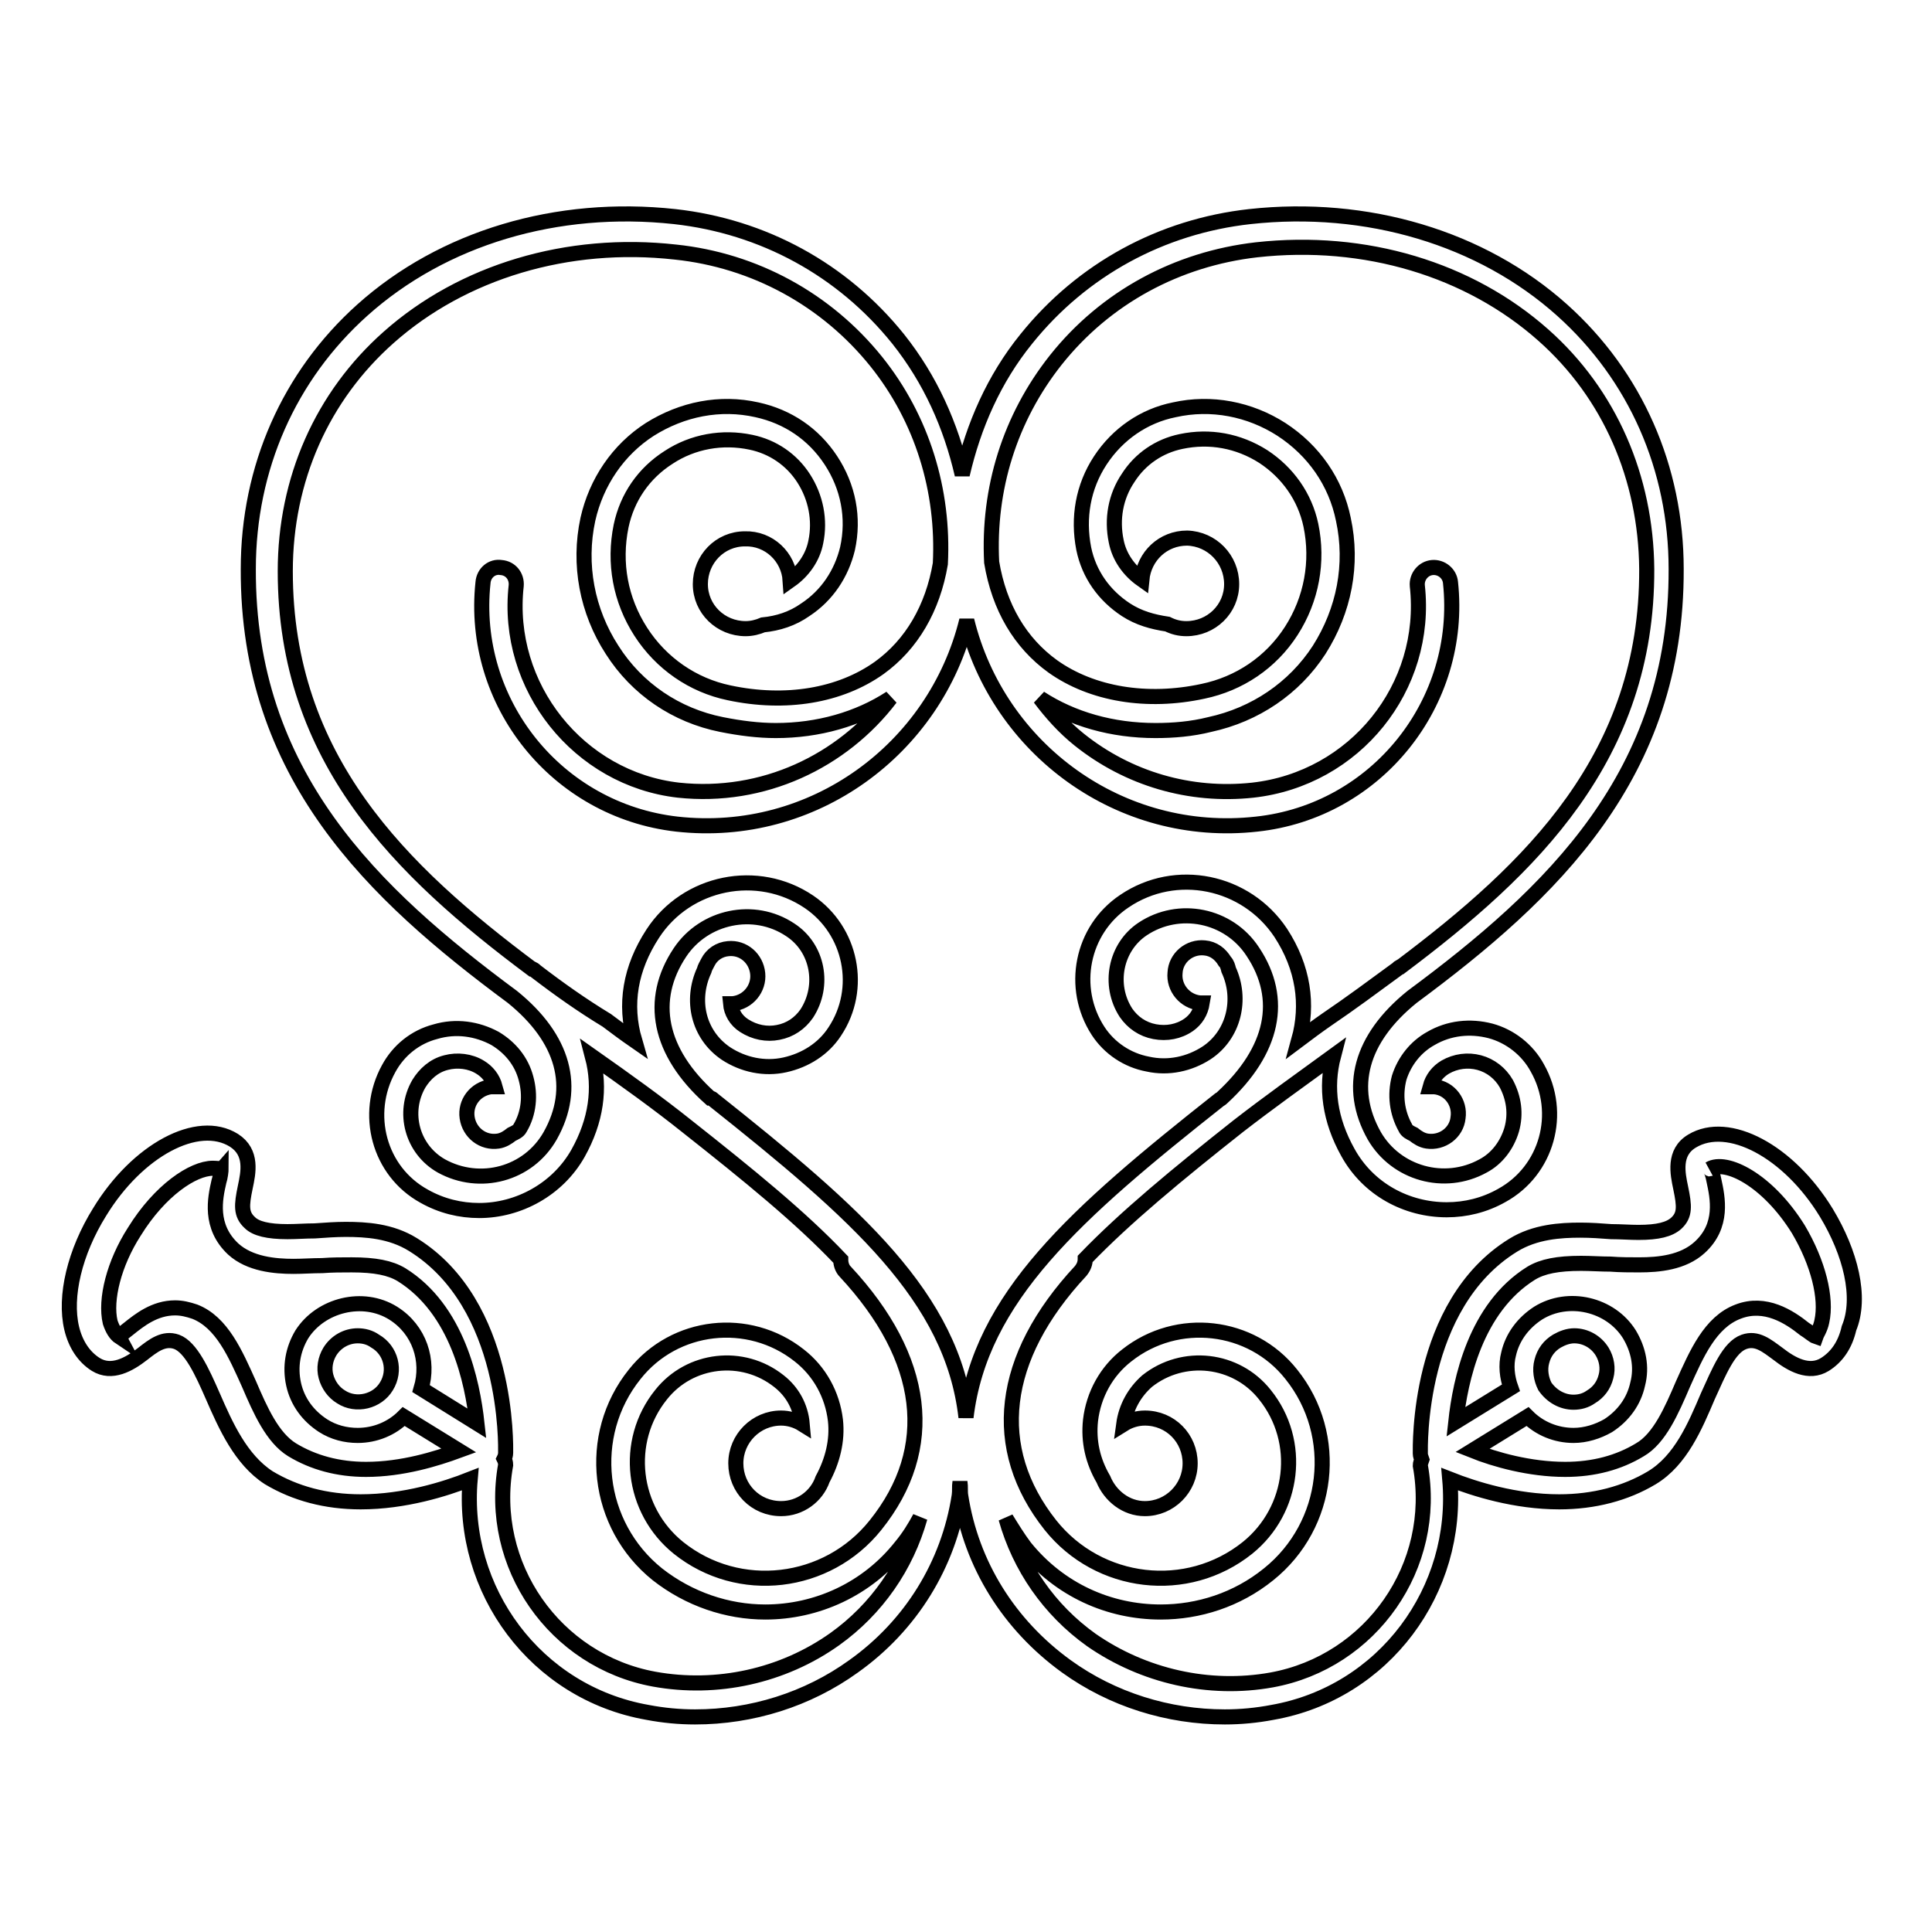
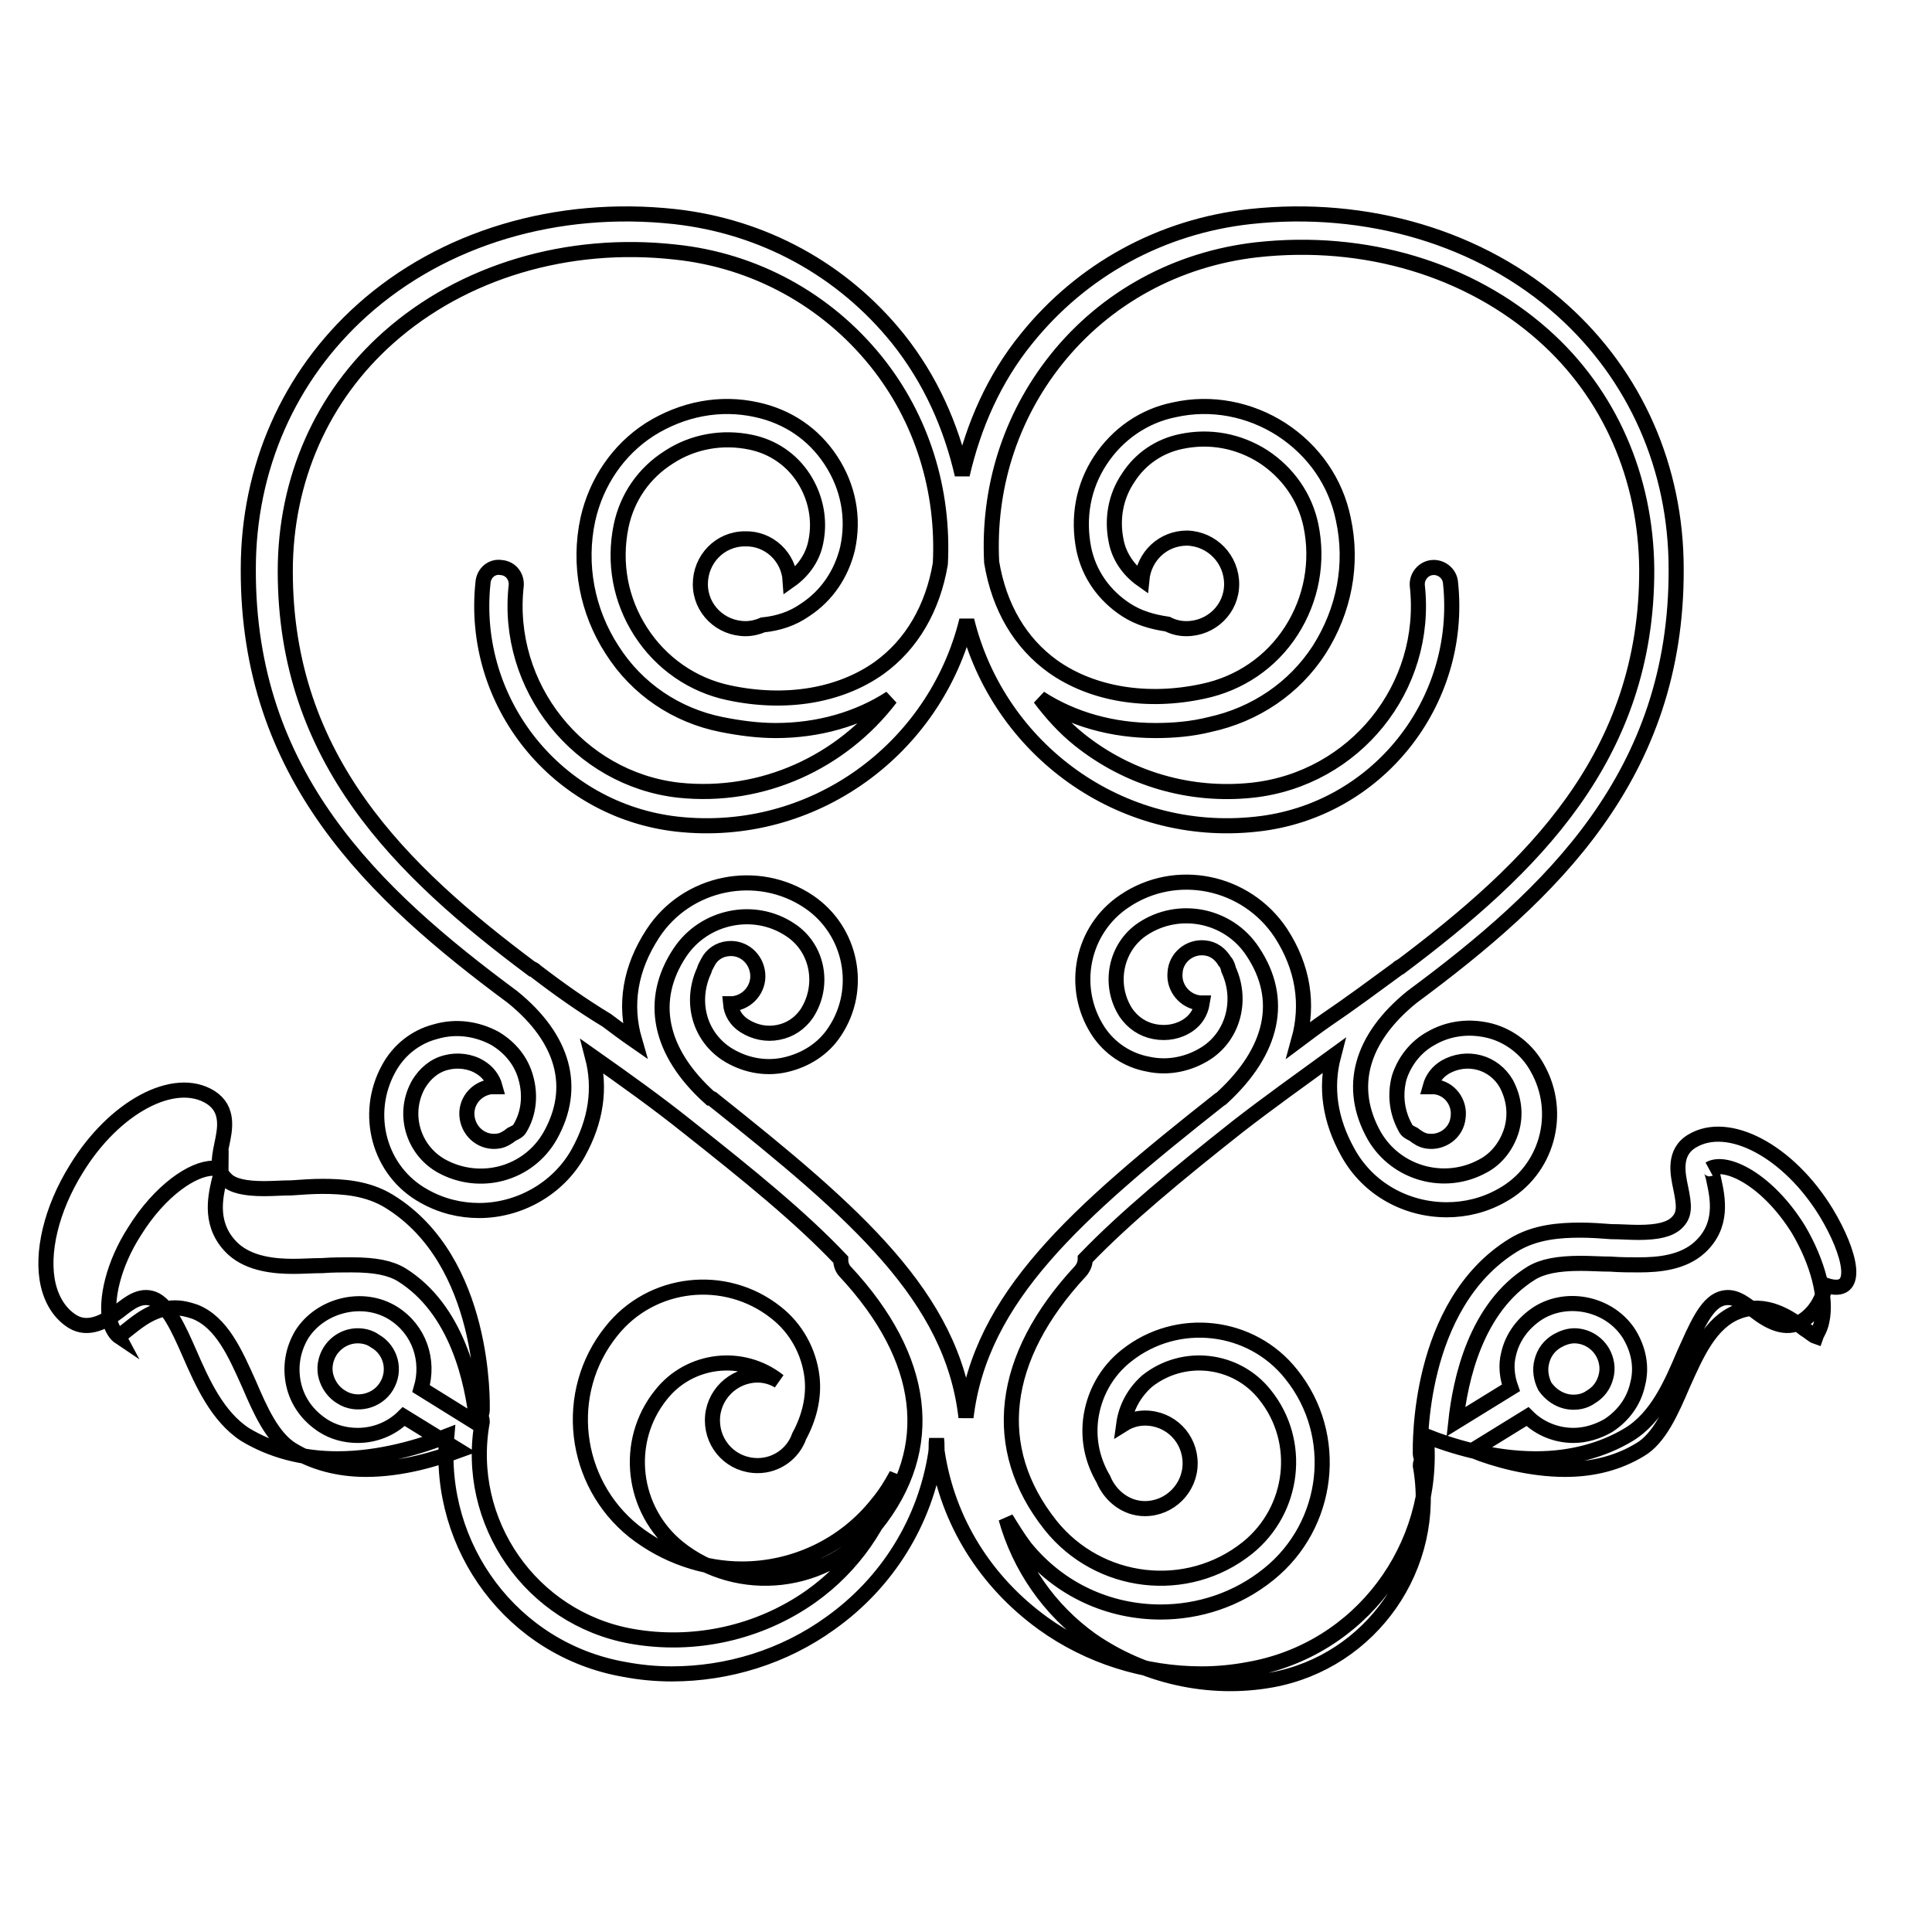
<svg xmlns="http://www.w3.org/2000/svg" version="1.1" x="0px" y="0px" viewBox="0 0 256 256" enable-background="new 0 0 256 256" xml:space="preserve">
  <g>
    <g>
      <g>
-         <path stroke-width="2" fill-opacity="0" stroke="#000000" d="M242,160.7c-5-8.2-13-12.4-17.8-9.5c-2.5,1.5-1.9,4.3-1.5,6.2c0.5,2.4,0.6,3.6-0.6,4.7c-0.9,0.8-2.4,1.2-5,1.2c-1.1,0-2.4-0.1-3.6-0.1c-1.3-0.1-2.7-0.2-4.1-0.2c-2.6,0-6,0.2-8.9,2c-12.8,7.9-12.3,26.8-12.3,27.6c0,0.3,0.1,0.5,0.2,0.8c-0.1,0.3-0.2,0.5-0.2,0.8c2.4,13.3-6.5,26-19.7,28.4c-8.3,1.5-17-0.5-23.9-5.3c-5.6-4-9.5-9.7-11.3-16.1c0.8,1.3,1.6,2.6,2.5,3.8c4.6,5.7,11.2,8.6,18,8.6c5,0,10.1-1.6,14.3-5c8.1-6.5,9.5-18.4,3-26.5c-5.3-6.7-15.1-7.8-21.8-2.5c-2.7,2.1-4.4,5.2-4.8,8.6c-0.3,2.8,0.3,5.4,1.7,7.8c0.9,2.2,3,3.9,5.5,3.9c3.3,0,6-2.7,6-6c0-3.3-2.6-6-6-6c-1,0-2,0.3-2.8,0.8v0c0.3-2.2,1.4-4.2,3.1-5.7c4.8-3.8,11.8-3,15.6,1.8c5,6.2,3.9,15.3-2.3,20.3c-8,6.4-19.7,5-26.1-3c-8.1-10.2-6.7-22.2,4-33.7c0.4-0.5,0.6-1,0.6-1.6c5.3-5.5,12.2-11.2,20.3-17.6c4-3.1,8.2-6.1,12.6-9.3c-1.1,4.2-0.5,8.5,1.9,12.8c2.7,4.9,7.8,7.6,13.1,7.6c2.5,0,5-0.6,7.3-1.9c6-3.3,8.1-10.9,4.7-16.9c-1.3-2.4-3.6-4.2-6.2-4.9c-2.7-0.7-5.5-0.4-7.9,1c-2,1.1-3.5,3-4.2,5.2c-0.6,2.3-0.3,4.6,0.8,6.6c0.2,0.5,0.7,0.7,1.1,0.9c0.5,0.4,1.1,0.8,1.8,0.9c2,0.3,3.9-1.1,4.1-3.1c0.3-2-1.1-3.9-3.1-4.1c-0.2,0-0.4,0-0.6,0c0.3-1.1,1-2,2-2.6c1.4-0.8,3-1,4.5-0.6c1.5,0.4,2.8,1.4,3.6,2.8c1,1.9,1.3,4,0.7,6.1c-0.6,2-1.9,3.8-3.8,4.8c-5.1,2.8-11.5,1-14.4-4c-3.6-6.4-1.8-12.9,5-18.4c18.5-13.7,35.1-29.4,35-56.7c0-13.4-5.4-25.6-15.1-34.3c-10.7-9.6-25.9-14.1-41.4-12.4c-11.7,1.3-22.2,7-29.6,16.2c-4.3,5.3-7,11.5-8.5,18c-1.5-6.5-4.2-12.6-8.5-18c-7.4-9.2-17.9-14.9-29.6-16.2c-15.6-1.7-30.7,2.8-41.4,12.4c-9.7,8.7-15.1,20.9-15.1,34.3c-0.1,27.3,16.5,43,35,56.7c6.8,5.5,8.6,12,5,18.4c-2.9,5.1-9.3,6.8-14.4,4c-3.9-2.2-5.2-7.1-3-10.9c0.8-1.3,2-2.4,3.6-2.8c1.5-0.4,3.2-0.2,4.5,0.6c1,0.6,1.7,1.5,2,2.6c-0.2,0-0.4,0-0.6,0c-2,0.3-3.4,2.1-3.1,4.1c0.3,2,2.1,3.4,4.1,3.1c0.7-0.1,1.3-0.5,1.8-0.9c0.4-0.2,0.9-0.4,1.1-0.8c1.2-2,1.4-4.4,0.8-6.6c-0.6-2.3-2.1-4.1-4.1-5.3c-2.4-1.3-5.2-1.7-7.9-0.9c-2.7,0.7-4.9,2.5-6.2,4.9c-3.3,6-1.3,13.6,4.7,16.9c2.3,1.3,4.8,1.9,7.3,1.9c5.2,0,10.4-2.8,13.1-7.6c2.4-4.3,3-8.6,1.9-12.8c4.4,3.1,8.6,6.1,12.6,9.3c8.1,6.4,15,12,20.3,17.6c0,0.6,0.2,1.2,0.6,1.6c10.7,11.5,12.2,23.4,4,33.6c-6.4,8-18.1,9.4-26.1,3c-6.2-5-7.3-14.1-2.3-20.3c3.8-4.8,10.8-5.6,15.6-1.8c1.8,1.4,2.9,3.4,3.1,5.7l0,0c-0.8-0.5-1.8-0.8-2.8-0.8c-3.3,0-6,2.7-6,6c0,3.3,2.6,6,6,6c2.5,0,4.7-1.6,5.5-3.9c1.3-2.4,2-5.1,1.7-7.8c-0.4-3.4-2.1-6.5-4.8-8.6c-6.7-5.3-16.5-4.2-21.8,2.5c-6.5,8.1-5.1,20,3,26.5c4.2,3.3,9.3,5,14.3,5c6.8,0,13.5-3,18-8.7c1-1.2,1.8-2.5,2.5-3.8c-1.8,6.4-5.7,12.1-11.3,16.1c-6.9,4.9-15.6,6.8-23.9,5.3c-13.2-2.4-22.1-15.1-19.7-28.4c0-0.3-0.1-0.6-0.2-0.8c0.1-0.2,0.2-0.5,0.2-0.8c0-0.8,0.5-19.7-12.3-27.6c-2.9-1.8-6.2-2-8.9-2c-1.3,0-2.7,0.1-4.1,0.2c-1.2,0-2.4,0.1-3.6,0.1c-2.6,0-4.2-0.4-5-1.2c-1.2-1.1-1.1-2.3-0.6-4.7c0.4-1.9,1-4.6-1.5-6.2c-4.8-3-12.8,1.3-17.8,9.5c-3.3,5.3-4.7,11.2-3.7,15.4c0.5,2.1,1.6,3.8,3.2,4.8c2.1,1.3,4.4,0,6.2-1.4c1.4-1.1,2.8-2.2,4.5-1.6c1.9,0.7,3.4,4,4.8,7.2c1.7,3.9,3.7,8.4,7.4,10.8c3.5,2.1,7.6,3.2,12.2,3.2c5.8,0,11.2-1.7,14.5-3c-1.3,14.7,8.7,28.3,23.5,30.9c2.1,0.4,4.2,0.6,6.3,0.6c7.5,0,14.9-2.3,21-6.7c7.6-5.4,12.6-13.5,14-22.6c0.1-0.7,0-1.2,0.1-1.8c0.1,0.6,0,1.2,0.1,1.8c1.4,9.1,6.4,17.1,14,22.6c6.1,4.4,13.5,6.7,21,6.7c2.1,0,4.2-0.2,6.3-0.6c14.8-2.6,24.8-16.2,23.5-30.9c3.3,1.3,8.7,3,14.5,3c4.6,0,8.8-1.1,12.3-3.2c3.8-2.3,5.7-6.8,7.4-10.8c1.5-3.3,2.8-6.5,4.8-7.2c1.7-0.6,3,0.5,4.5,1.6c1.8,1.4,4.1,2.7,6.2,1.4c1.6-1,2.7-2.6,3.2-4.8C246.7,171.9,245.2,166,242,160.7z M38.7,192.1c-2.6-1.6-4.2-5.2-5.7-8.7c-1.8-4-3.6-8.2-7.2-9.6c-0.9-0.3-1.7-0.5-2.6-0.5c-2.7,0-4.7,1.6-6.2,2.8c-0.5,0.4-1.2,0.9-1.1,1.1c-0.6-0.4-1-1.1-1.3-2c-0.7-3,0.5-7.8,3.2-12c3.4-5.5,7.8-8.4,10.4-8.4c0.5,0,1,0.1,1.1,0c0,0.3-0.1,1.2-0.3,1.8c-0.5,2.2-1.3,5.9,1.9,8.9c2.2,2,5.5,2.3,8,2.3c1.2,0,2.5-0.1,3.8-0.1c1.3-0.1,2.6-0.1,3.9-0.1c3.1,0,5.1,0.4,6.6,1.3c7.4,4.6,9.4,14.2,10,19.7l-7.4-4.6c1.1-3.7-0.2-7.8-3.7-10c-4-2.5-9.6-1.1-12.1,2.8c-1.2,2-1.6,4.3-1.1,6.6c0.5,2.3,1.9,4.2,3.9,5.5c1.4,0.9,3,1.3,4.6,1.3c2.3,0,4.5-0.9,6.1-2.5l7.3,4.5c-3,1.1-7.5,2.5-12.3,2.5C44.8,194.7,41.5,193.8,38.7,192.1z M51.2,183.7c-1.2,2-4,2.7-6,1.4c-1-0.6-1.7-1.6-2-2.7c-0.3-1.1-0.1-2.3,0.5-3.3c0.8-1.3,2.2-2.1,3.7-2.1c0.8,0,1.6,0.2,2.3,0.7C51.8,178.9,52.5,181.6,51.2,183.7z M71,128.7c-0.1-0.1-0.2-0.2-0.4-0.3c0,0-0.1,0-0.1,0c-17.4-13-32.7-27.8-32.7-52.7c0-12.2,4.9-23.2,13.7-31c9.8-8.7,23.7-12.9,38-11.3c10.5,1.1,20,6.3,26.6,14.5c6.1,7.6,9,17.1,8.5,26.8c-1,5.9-3.8,10.7-8.1,13.8c-5.2,3.7-12.4,4.9-19.9,3.3c-4.8-1-9-3.9-11.7-8.1c-2.7-4.2-3.6-9.1-2.6-14c0.8-3.8,3-7,6.3-9.1c3.2-2.1,7.1-2.8,10.9-2c2.9,0.6,5.4,2.3,7,4.8c1.6,2.5,2.2,5.5,1.6,8.4c-0.4,2.1-1.7,3.9-3.4,5.1c-0.2-3.1-2.8-5.6-6-5.5c-3.3,0-5.9,2.7-5.9,6c0,3.3,2.7,5.9,6,5.9c0.8,0,1.6-0.2,2.3-0.5c2-0.2,3.9-0.8,5.6-2c2.9-1.9,4.8-4.8,5.6-8.1c0.9-4.1,0.1-8.2-2.2-11.7c-2.3-3.5-5.7-5.8-9.8-6.7c-4.9-1.1-9.9-0.1-14.2,2.6c-4.2,2.7-7.1,7-8.2,11.9c-1.3,6-0.1,12.2,3.2,17.3c3.3,5.2,8.5,8.7,14.5,9.9c2.5,0.5,4.9,0.8,7.2,0.8c5.6,0,10.9-1.5,15.2-4.3c-6.4,8.4-16.9,13.4-28.1,12.2C76.7,103.2,66.9,91,68.4,77.6c0.1-1.2-0.7-2.3-2-2.4c-1.2-0.2-2.3,0.7-2.4,2c-1.7,15.9,9.8,30.2,25.7,32c18,2,34.2-9.9,38.4-27c4.2,17.1,20.4,29,38.4,27c15.9-1.7,27.4-16.1,25.7-32c-0.1-1.2-1.2-2.1-2.4-2c-1.2,0.1-2.1,1.2-2,2.4c1.5,13.5-8.3,25.6-21.8,27.1c-8.3,0.9-16.5-1.5-23-6.7c-2-1.6-3.7-3.5-5.2-5.5c4.3,2.8,9.6,4.3,15.3,4.3c2.4,0,4.8-0.2,7.2-0.8c6-1.3,11.2-4.8,14.5-9.9c3.3-5.2,4.5-11.3,3.2-17.3c-1-4.9-3.9-9.1-8.2-11.9c-4.2-2.7-9.3-3.7-14.2-2.6c-4,0.8-7.5,3.2-9.8,6.7c-2.3,3.5-3,7.6-2.2,11.7c0.7,3.4,2.7,6.2,5.6,8.1c1.7,1.1,3.5,1.6,5.5,1.9c0.8,0.4,1.6,0.6,2.5,0.6c3.3,0,6-2.6,6-5.9c0-3.3-2.6-6-5.9-6.1c-3.2,0-5.7,2.4-6,5.5c-1.7-1.2-3-3-3.4-5.1c-0.6-2.9-0.1-5.9,1.6-8.4c1.6-2.5,4.1-4.2,7-4.8c3.8-0.8,7.6-0.1,10.9,2c3.2,2.1,5.5,5.3,6.3,9.1c1,4.8,0.1,9.8-2.6,14c-2.7,4.2-6.9,7-11.7,8c-7.4,1.6-14.7,0.4-19.9-3.3c-4.3-3.1-7.1-7.8-8.1-13.8c-0.5-9.7,2.4-19.1,8.5-26.8c6.6-8.3,16.1-13.4,26.6-14.6c14.4-1.6,28.2,2.6,38,11.3c8.8,7.8,13.6,18.9,13.7,31c0.1,24.9-15.3,39.7-32.6,52.7c0,0-0.1,0-0.1,0c-0.2,0.1-0.3,0.3-0.5,0.4c-3,2.2-6.1,4.5-9.2,6.6c-1.3,0.9-2.5,1.8-3.7,2.7c1.3-4.7,0.6-9.6-2.4-14.2c-4.6-6.9-13.9-8.8-20.7-4.2c-5.7,3.8-7.2,11.5-3.5,17.2c1.5,2.3,3.9,3.9,6.6,4.4c2.7,0.6,5.5,0,7.8-1.5c3.6-2.4,4.7-7.1,2.9-11c-0.1-0.4-0.2-0.8-0.5-1.1l0,0l0,0c-0.6-1-1.5-1.7-2.7-1.8c-2-0.2-3.8,1.3-3.9,3.3c-0.2,2,1.3,3.8,3.3,4c0.1,0,0.2,0,0.3,0c-0.2,1.2-0.8,2.2-1.8,2.9c-1.3,0.9-2.9,1.2-4.5,0.9c-1.6-0.3-2.9-1.2-3.8-2.5c-2.4-3.7-1.4-8.7,2.2-11.1c4.8-3.2,11.4-1.9,14.6,3c4.2,6.3,2.7,13.1-4,19.3v0c-0.1,0.1-0.2,0.2-0.4,0.3c-19.1,15.1-31.7,26.2-33.6,42.1c-1.8-15.9-14.5-27-33.5-42.1c-0.1-0.1-0.2-0.2-0.4-0.2c0,0,0,0,0,0c-6.8-6.1-8.2-13-4-19.3c3.2-4.8,9.8-6.2,14.6-3c3.7,2.4,4.6,7.4,2.2,11.1c-0.9,1.3-2.2,2.2-3.8,2.5c-1.5,0.3-3.1,0-4.5-0.9c-1.1-0.7-1.7-1.8-1.8-2.9c0.1,0,0.2,0,0.3,0c2-0.2,3.5-2,3.3-4c-0.2-2-1.9-3.5-3.9-3.3c-1.2,0.1-2.2,0.8-2.7,1.8l0,0l0,0c-0.2,0.4-0.4,0.7-0.5,1.1c-1.8,3.9-0.8,8.5,2.9,11c2.3,1.5,5.1,2.1,7.8,1.5c2.7-0.6,5.1-2.1,6.6-4.4c3.8-5.7,2.2-13.4-3.4-17.2c-6.8-4.6-16.2-2.7-20.7,4.2c-3,4.6-3.8,9.4-2.4,14.2c-1.3-0.9-2.5-1.8-3.7-2.7C77.1,133.2,74,131,71,128.7z M241.4,175.1c-0.2,1-0.7,1.7-0.8,2c-0.3-0.1-1-0.7-1.5-1c-2-1.6-5.2-3.7-8.8-2.3c-3.7,1.4-5.5,5.6-7.3,9.6c-1.5,3.5-3.1,7.2-5.7,8.7c-2.8,1.7-6.1,2.6-9.9,2.6c-4.7,0-9.3-1.3-12.3-2.5l7.3-4.5c1.6,1.6,3.8,2.5,6.1,2.5c1.6,0,3.2-0.5,4.6-1.3c2-1.3,3.4-3.2,3.9-5.5c0.6-2.3,0.1-4.6-1.1-6.6c-2.5-4-8.1-5.3-12.1-2.8c-2,1.3-3.4,3.2-3.9,5.4c-0.4,1.5-0.2,3.1,0.3,4.5l-7.3,4.5c0.6-5.5,2.6-15.1,10-19.7c1.5-0.9,3.5-1.3,6.6-1.3c1.3,0,2.6,0.1,3.9,0.1c1.3,0.1,2.6,0.1,3.8,0.1c2.6,0,5.8-0.3,8-2.3c3.2-2.9,2.4-6.6,1.9-8.9c-0.1-0.6-0.4-1.6-0.6-1.5c2.2-1.3,7.7,1.4,11.8,8C240.9,167.3,242.1,172,241.4,175.1z M204.3,180.4c0.3-1.2,1-2.1,2-2.7c0.7-0.4,1.5-0.7,2.3-0.7c1.5,0,2.9,0.8,3.7,2.1c0.6,1,0.8,2.2,0.5,3.3c-0.3,1.2-1,2.1-2,2.7c-0.7,0.5-1.5,0.7-2.3,0.7c-1.5,0-2.9-0.8-3.8-2.1C204.2,182.7,204,181.5,204.3,180.4z" />
+         <path stroke-width="2" fill-opacity="0" stroke="#000000" d="M242,160.7c-5-8.2-13-12.4-17.8-9.5c-2.5,1.5-1.9,4.3-1.5,6.2c0.5,2.4,0.6,3.6-0.6,4.7c-0.9,0.8-2.4,1.2-5,1.2c-1.1,0-2.4-0.1-3.6-0.1c-1.3-0.1-2.7-0.2-4.1-0.2c-2.6,0-6,0.2-8.9,2c-12.8,7.9-12.3,26.8-12.3,27.6c0,0.3,0.1,0.5,0.2,0.8c-0.1,0.3-0.2,0.5-0.2,0.8c2.4,13.3-6.5,26-19.7,28.4c-8.3,1.5-17-0.5-23.9-5.3c-5.6-4-9.5-9.7-11.3-16.1c0.8,1.3,1.6,2.6,2.5,3.8c4.6,5.7,11.2,8.6,18,8.6c5,0,10.1-1.6,14.3-5c8.1-6.5,9.5-18.4,3-26.5c-5.3-6.7-15.1-7.8-21.8-2.5c-2.7,2.1-4.4,5.2-4.8,8.6c-0.3,2.8,0.3,5.4,1.7,7.8c0.9,2.2,3,3.9,5.5,3.9c3.3,0,6-2.7,6-6c0-3.3-2.6-6-6-6c-1,0-2,0.3-2.8,0.8v0c0.3-2.2,1.4-4.2,3.1-5.7c4.8-3.8,11.8-3,15.6,1.8c5,6.2,3.9,15.3-2.3,20.3c-8,6.4-19.7,5-26.1-3c-8.1-10.2-6.7-22.2,4-33.7c0.4-0.5,0.6-1,0.6-1.6c5.3-5.5,12.2-11.2,20.3-17.6c4-3.1,8.2-6.1,12.6-9.3c-1.1,4.2-0.5,8.5,1.9,12.8c2.7,4.9,7.8,7.6,13.1,7.6c2.5,0,5-0.6,7.3-1.9c6-3.3,8.1-10.9,4.7-16.9c-1.3-2.4-3.6-4.2-6.2-4.9c-2.7-0.7-5.5-0.4-7.9,1c-2,1.1-3.5,3-4.2,5.2c-0.6,2.3-0.3,4.6,0.8,6.6c0.2,0.5,0.7,0.7,1.1,0.9c0.5,0.4,1.1,0.8,1.8,0.9c2,0.3,3.9-1.1,4.1-3.1c0.3-2-1.1-3.9-3.1-4.1c-0.2,0-0.4,0-0.6,0c0.3-1.1,1-2,2-2.6c1.4-0.8,3-1,4.5-0.6c1.5,0.4,2.8,1.4,3.6,2.8c1,1.9,1.3,4,0.7,6.1c-0.6,2-1.9,3.8-3.8,4.8c-5.1,2.8-11.5,1-14.4-4c-3.6-6.4-1.8-12.9,5-18.4c18.5-13.7,35.1-29.4,35-56.7c0-13.4-5.4-25.6-15.1-34.3c-10.7-9.6-25.9-14.1-41.4-12.4c-11.7,1.3-22.2,7-29.6,16.2c-4.3,5.3-7,11.5-8.5,18c-1.5-6.5-4.2-12.6-8.5-18c-7.4-9.2-17.9-14.9-29.6-16.2c-15.6-1.7-30.7,2.8-41.4,12.4c-9.7,8.7-15.1,20.9-15.1,34.3c-0.1,27.3,16.5,43,35,56.7c6.8,5.5,8.6,12,5,18.4c-2.9,5.1-9.3,6.8-14.4,4c-3.9-2.2-5.2-7.1-3-10.9c0.8-1.3,2-2.4,3.6-2.8c1.5-0.4,3.2-0.2,4.5,0.6c1,0.6,1.7,1.5,2,2.6c-0.2,0-0.4,0-0.6,0c-2,0.3-3.4,2.1-3.1,4.1c0.3,2,2.1,3.4,4.1,3.1c0.7-0.1,1.3-0.5,1.8-0.9c0.4-0.2,0.9-0.4,1.1-0.8c1.2-2,1.4-4.4,0.8-6.6c-0.6-2.3-2.1-4.1-4.1-5.3c-2.4-1.3-5.2-1.7-7.9-0.9c-2.7,0.7-4.9,2.5-6.2,4.9c-3.3,6-1.3,13.6,4.7,16.9c2.3,1.3,4.8,1.9,7.3,1.9c5.2,0,10.4-2.8,13.1-7.6c2.4-4.3,3-8.6,1.9-12.8c4.4,3.1,8.6,6.1,12.6,9.3c8.1,6.4,15,12,20.3,17.6c0,0.6,0.2,1.2,0.6,1.6c10.7,11.5,12.2,23.4,4,33.6c-6.4,8-18.1,9.4-26.1,3c-6.2-5-7.3-14.1-2.3-20.3c3.8-4.8,10.8-5.6,15.6-1.8l0,0c-0.8-0.5-1.8-0.8-2.8-0.8c-3.3,0-6,2.7-6,6c0,3.3,2.6,6,6,6c2.5,0,4.7-1.6,5.5-3.9c1.3-2.4,2-5.1,1.7-7.8c-0.4-3.4-2.1-6.5-4.8-8.6c-6.7-5.3-16.5-4.2-21.8,2.5c-6.5,8.1-5.1,20,3,26.5c4.2,3.3,9.3,5,14.3,5c6.8,0,13.5-3,18-8.7c1-1.2,1.8-2.5,2.5-3.8c-1.8,6.4-5.7,12.1-11.3,16.1c-6.9,4.9-15.6,6.8-23.9,5.3c-13.2-2.4-22.1-15.1-19.7-28.4c0-0.3-0.1-0.6-0.2-0.8c0.1-0.2,0.2-0.5,0.2-0.8c0-0.8,0.5-19.7-12.3-27.6c-2.9-1.8-6.2-2-8.9-2c-1.3,0-2.7,0.1-4.1,0.2c-1.2,0-2.4,0.1-3.6,0.1c-2.6,0-4.2-0.4-5-1.2c-1.2-1.1-1.1-2.3-0.6-4.7c0.4-1.9,1-4.6-1.5-6.2c-4.8-3-12.8,1.3-17.8,9.5c-3.3,5.3-4.7,11.2-3.7,15.4c0.5,2.1,1.6,3.8,3.2,4.8c2.1,1.3,4.4,0,6.2-1.4c1.4-1.1,2.8-2.2,4.5-1.6c1.9,0.7,3.4,4,4.8,7.2c1.7,3.9,3.7,8.4,7.4,10.8c3.5,2.1,7.6,3.2,12.2,3.2c5.8,0,11.2-1.7,14.5-3c-1.3,14.7,8.7,28.3,23.5,30.9c2.1,0.4,4.2,0.6,6.3,0.6c7.5,0,14.9-2.3,21-6.7c7.6-5.4,12.6-13.5,14-22.6c0.1-0.7,0-1.2,0.1-1.8c0.1,0.6,0,1.2,0.1,1.8c1.4,9.1,6.4,17.1,14,22.6c6.1,4.4,13.5,6.7,21,6.7c2.1,0,4.2-0.2,6.3-0.6c14.8-2.6,24.8-16.2,23.5-30.9c3.3,1.3,8.7,3,14.5,3c4.6,0,8.8-1.1,12.3-3.2c3.8-2.3,5.7-6.8,7.4-10.8c1.5-3.3,2.8-6.5,4.8-7.2c1.7-0.6,3,0.5,4.5,1.6c1.8,1.4,4.1,2.7,6.2,1.4c1.6-1,2.7-2.6,3.2-4.8C246.7,171.9,245.2,166,242,160.7z M38.7,192.1c-2.6-1.6-4.2-5.2-5.7-8.7c-1.8-4-3.6-8.2-7.2-9.6c-0.9-0.3-1.7-0.5-2.6-0.5c-2.7,0-4.7,1.6-6.2,2.8c-0.5,0.4-1.2,0.9-1.1,1.1c-0.6-0.4-1-1.1-1.3-2c-0.7-3,0.5-7.8,3.2-12c3.4-5.5,7.8-8.4,10.4-8.4c0.5,0,1,0.1,1.1,0c0,0.3-0.1,1.2-0.3,1.8c-0.5,2.2-1.3,5.9,1.9,8.9c2.2,2,5.5,2.3,8,2.3c1.2,0,2.5-0.1,3.8-0.1c1.3-0.1,2.6-0.1,3.9-0.1c3.1,0,5.1,0.4,6.6,1.3c7.4,4.6,9.4,14.2,10,19.7l-7.4-4.6c1.1-3.7-0.2-7.8-3.7-10c-4-2.5-9.6-1.1-12.1,2.8c-1.2,2-1.6,4.3-1.1,6.6c0.5,2.3,1.9,4.2,3.9,5.5c1.4,0.9,3,1.3,4.6,1.3c2.3,0,4.5-0.9,6.1-2.5l7.3,4.5c-3,1.1-7.5,2.5-12.3,2.5C44.8,194.7,41.5,193.8,38.7,192.1z M51.2,183.7c-1.2,2-4,2.7-6,1.4c-1-0.6-1.7-1.6-2-2.7c-0.3-1.1-0.1-2.3,0.5-3.3c0.8-1.3,2.2-2.1,3.7-2.1c0.8,0,1.6,0.2,2.3,0.7C51.8,178.9,52.5,181.6,51.2,183.7z M71,128.7c-0.1-0.1-0.2-0.2-0.4-0.3c0,0-0.1,0-0.1,0c-17.4-13-32.7-27.8-32.7-52.7c0-12.2,4.9-23.2,13.7-31c9.8-8.7,23.7-12.9,38-11.3c10.5,1.1,20,6.3,26.6,14.5c6.1,7.6,9,17.1,8.5,26.8c-1,5.9-3.8,10.7-8.1,13.8c-5.2,3.7-12.4,4.9-19.9,3.3c-4.8-1-9-3.9-11.7-8.1c-2.7-4.2-3.6-9.1-2.6-14c0.8-3.8,3-7,6.3-9.1c3.2-2.1,7.1-2.8,10.9-2c2.9,0.6,5.4,2.3,7,4.8c1.6,2.5,2.2,5.5,1.6,8.4c-0.4,2.1-1.7,3.9-3.4,5.1c-0.2-3.1-2.8-5.6-6-5.5c-3.3,0-5.9,2.7-5.9,6c0,3.3,2.7,5.9,6,5.9c0.8,0,1.6-0.2,2.3-0.5c2-0.2,3.9-0.8,5.6-2c2.9-1.9,4.8-4.8,5.6-8.1c0.9-4.1,0.1-8.2-2.2-11.7c-2.3-3.5-5.7-5.8-9.8-6.7c-4.9-1.1-9.9-0.1-14.2,2.6c-4.2,2.7-7.1,7-8.2,11.9c-1.3,6-0.1,12.2,3.2,17.3c3.3,5.2,8.5,8.7,14.5,9.9c2.5,0.5,4.9,0.8,7.2,0.8c5.6,0,10.9-1.5,15.2-4.3c-6.4,8.4-16.9,13.4-28.1,12.2C76.7,103.2,66.9,91,68.4,77.6c0.1-1.2-0.7-2.3-2-2.4c-1.2-0.2-2.3,0.7-2.4,2c-1.7,15.9,9.8,30.2,25.7,32c18,2,34.2-9.9,38.4-27c4.2,17.1,20.4,29,38.4,27c15.9-1.7,27.4-16.1,25.7-32c-0.1-1.2-1.2-2.1-2.4-2c-1.2,0.1-2.1,1.2-2,2.4c1.5,13.5-8.3,25.6-21.8,27.1c-8.3,0.9-16.5-1.5-23-6.7c-2-1.6-3.7-3.5-5.2-5.5c4.3,2.8,9.6,4.3,15.3,4.3c2.4,0,4.8-0.2,7.2-0.8c6-1.3,11.2-4.8,14.5-9.9c3.3-5.2,4.5-11.3,3.2-17.3c-1-4.9-3.9-9.1-8.2-11.9c-4.2-2.7-9.3-3.7-14.2-2.6c-4,0.8-7.5,3.2-9.8,6.7c-2.3,3.5-3,7.6-2.2,11.7c0.7,3.4,2.7,6.2,5.6,8.1c1.7,1.1,3.5,1.6,5.5,1.9c0.8,0.4,1.6,0.6,2.5,0.6c3.3,0,6-2.6,6-5.9c0-3.3-2.6-6-5.9-6.1c-3.2,0-5.7,2.4-6,5.5c-1.7-1.2-3-3-3.4-5.1c-0.6-2.9-0.1-5.9,1.6-8.4c1.6-2.5,4.1-4.2,7-4.8c3.8-0.8,7.6-0.1,10.9,2c3.2,2.1,5.5,5.3,6.3,9.1c1,4.8,0.1,9.8-2.6,14c-2.7,4.2-6.9,7-11.7,8c-7.4,1.6-14.7,0.4-19.9-3.3c-4.3-3.1-7.1-7.8-8.1-13.8c-0.5-9.7,2.4-19.1,8.5-26.8c6.6-8.3,16.1-13.4,26.6-14.6c14.4-1.6,28.2,2.6,38,11.3c8.8,7.8,13.6,18.9,13.7,31c0.1,24.9-15.3,39.7-32.6,52.7c0,0-0.1,0-0.1,0c-0.2,0.1-0.3,0.3-0.5,0.4c-3,2.2-6.1,4.5-9.2,6.6c-1.3,0.9-2.5,1.8-3.7,2.7c1.3-4.7,0.6-9.6-2.4-14.2c-4.6-6.9-13.9-8.8-20.7-4.2c-5.7,3.8-7.2,11.5-3.5,17.2c1.5,2.3,3.9,3.9,6.6,4.4c2.7,0.6,5.5,0,7.8-1.5c3.6-2.4,4.7-7.1,2.9-11c-0.1-0.4-0.2-0.8-0.5-1.1l0,0l0,0c-0.6-1-1.5-1.7-2.7-1.8c-2-0.2-3.8,1.3-3.9,3.3c-0.2,2,1.3,3.8,3.3,4c0.1,0,0.2,0,0.3,0c-0.2,1.2-0.8,2.2-1.8,2.9c-1.3,0.9-2.9,1.2-4.5,0.9c-1.6-0.3-2.9-1.2-3.8-2.5c-2.4-3.7-1.4-8.7,2.2-11.1c4.8-3.2,11.4-1.9,14.6,3c4.2,6.3,2.7,13.1-4,19.3v0c-0.1,0.1-0.2,0.2-0.4,0.3c-19.1,15.1-31.7,26.2-33.6,42.1c-1.8-15.9-14.5-27-33.5-42.1c-0.1-0.1-0.2-0.2-0.4-0.2c0,0,0,0,0,0c-6.8-6.1-8.2-13-4-19.3c3.2-4.8,9.8-6.2,14.6-3c3.7,2.4,4.6,7.4,2.2,11.1c-0.9,1.3-2.2,2.2-3.8,2.5c-1.5,0.3-3.1,0-4.5-0.9c-1.1-0.7-1.7-1.8-1.8-2.9c0.1,0,0.2,0,0.3,0c2-0.2,3.5-2,3.3-4c-0.2-2-1.9-3.5-3.9-3.3c-1.2,0.1-2.2,0.8-2.7,1.8l0,0l0,0c-0.2,0.4-0.4,0.7-0.5,1.1c-1.8,3.9-0.8,8.5,2.9,11c2.3,1.5,5.1,2.1,7.8,1.5c2.7-0.6,5.1-2.1,6.6-4.4c3.8-5.7,2.2-13.4-3.4-17.2c-6.8-4.6-16.2-2.7-20.7,4.2c-3,4.6-3.8,9.4-2.4,14.2c-1.3-0.9-2.5-1.8-3.7-2.7C77.1,133.2,74,131,71,128.7z M241.4,175.1c-0.2,1-0.7,1.7-0.8,2c-0.3-0.1-1-0.7-1.5-1c-2-1.6-5.2-3.7-8.8-2.3c-3.7,1.4-5.5,5.6-7.3,9.6c-1.5,3.5-3.1,7.2-5.7,8.7c-2.8,1.7-6.1,2.6-9.9,2.6c-4.7,0-9.3-1.3-12.3-2.5l7.3-4.5c1.6,1.6,3.8,2.5,6.1,2.5c1.6,0,3.2-0.5,4.6-1.3c2-1.3,3.4-3.2,3.9-5.5c0.6-2.3,0.1-4.6-1.1-6.6c-2.5-4-8.1-5.3-12.1-2.8c-2,1.3-3.4,3.2-3.9,5.4c-0.4,1.5-0.2,3.1,0.3,4.5l-7.3,4.5c0.6-5.5,2.6-15.1,10-19.7c1.5-0.9,3.5-1.3,6.6-1.3c1.3,0,2.6,0.1,3.9,0.1c1.3,0.1,2.6,0.1,3.8,0.1c2.6,0,5.8-0.3,8-2.3c3.2-2.9,2.4-6.6,1.9-8.9c-0.1-0.6-0.4-1.6-0.6-1.5c2.2-1.3,7.7,1.4,11.8,8C240.9,167.3,242.1,172,241.4,175.1z M204.3,180.4c0.3-1.2,1-2.1,2-2.7c0.7-0.4,1.5-0.7,2.3-0.7c1.5,0,2.9,0.8,3.7,2.1c0.6,1,0.8,2.2,0.5,3.3c-0.3,1.2-1,2.1-2,2.7c-0.7,0.5-1.5,0.7-2.3,0.7c-1.5,0-2.9-0.8-3.8-2.1C204.2,182.7,204,181.5,204.3,180.4z" />
      </g>
      <g />
      <g />
      <g />
      <g />
      <g />
      <g />
      <g />
      <g />
      <g />
      <g />
      <g />
      <g />
      <g />
      <g />
      <g />
    </g>
  </g>
</svg>